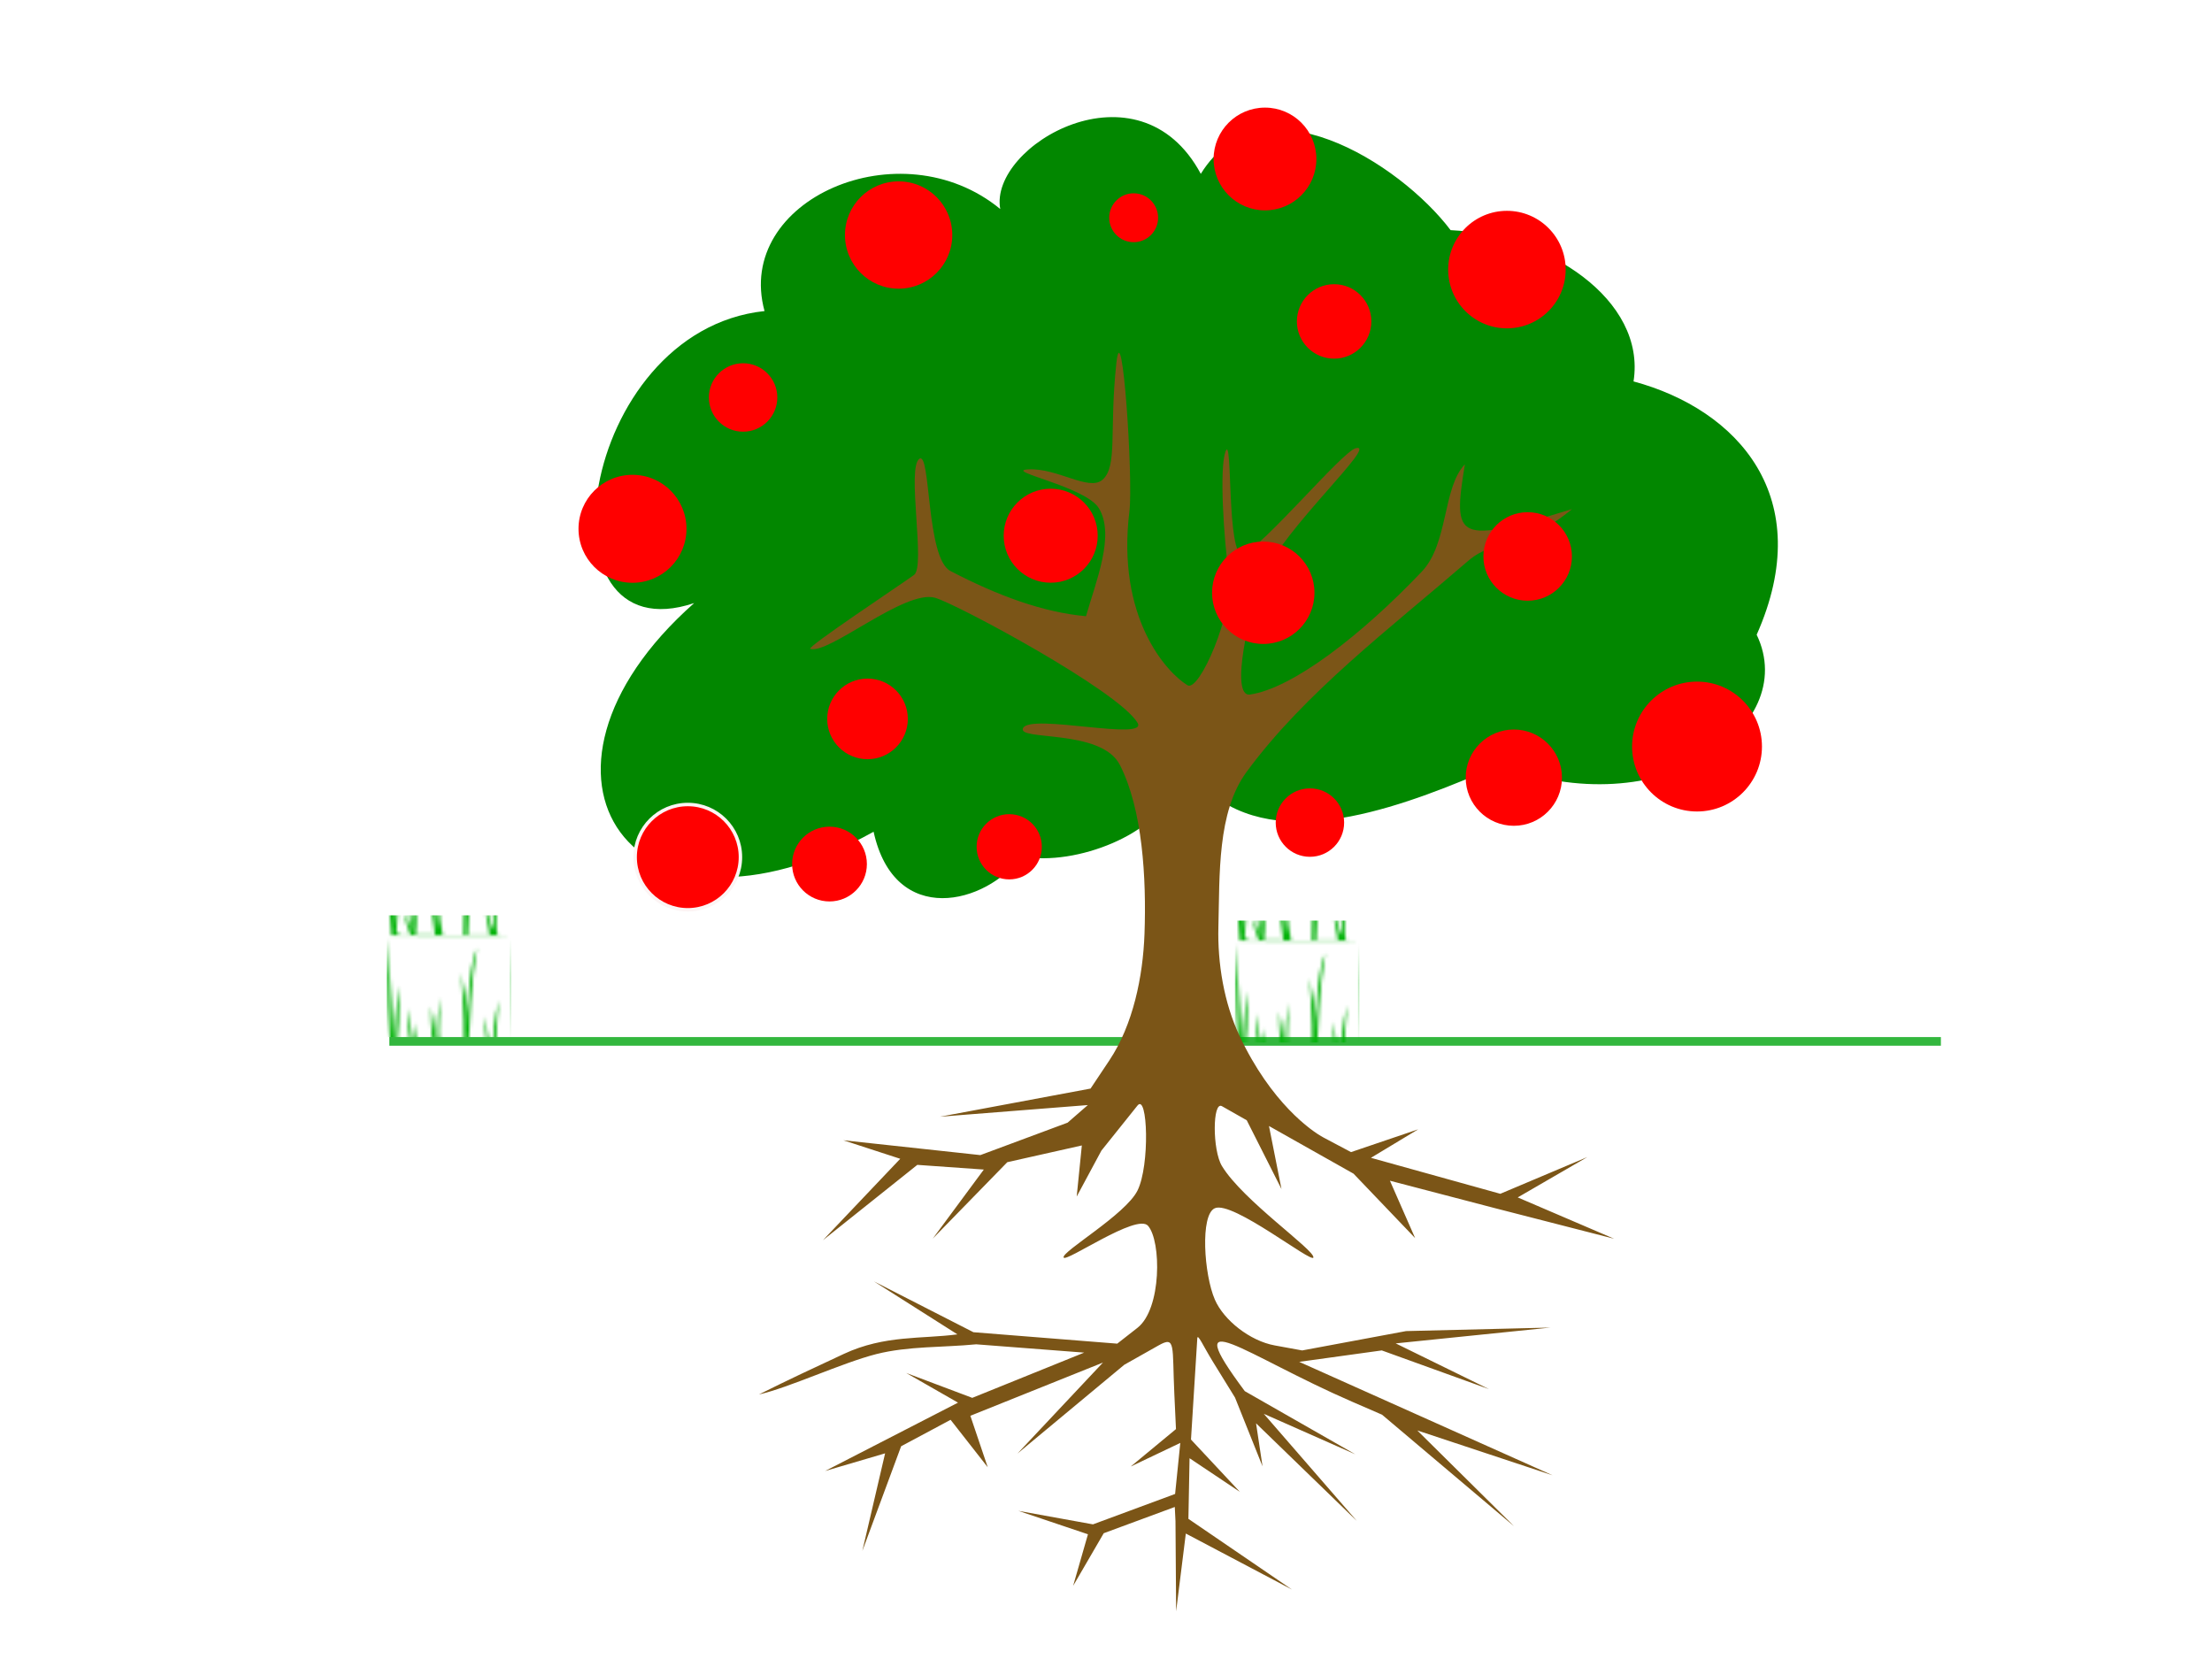
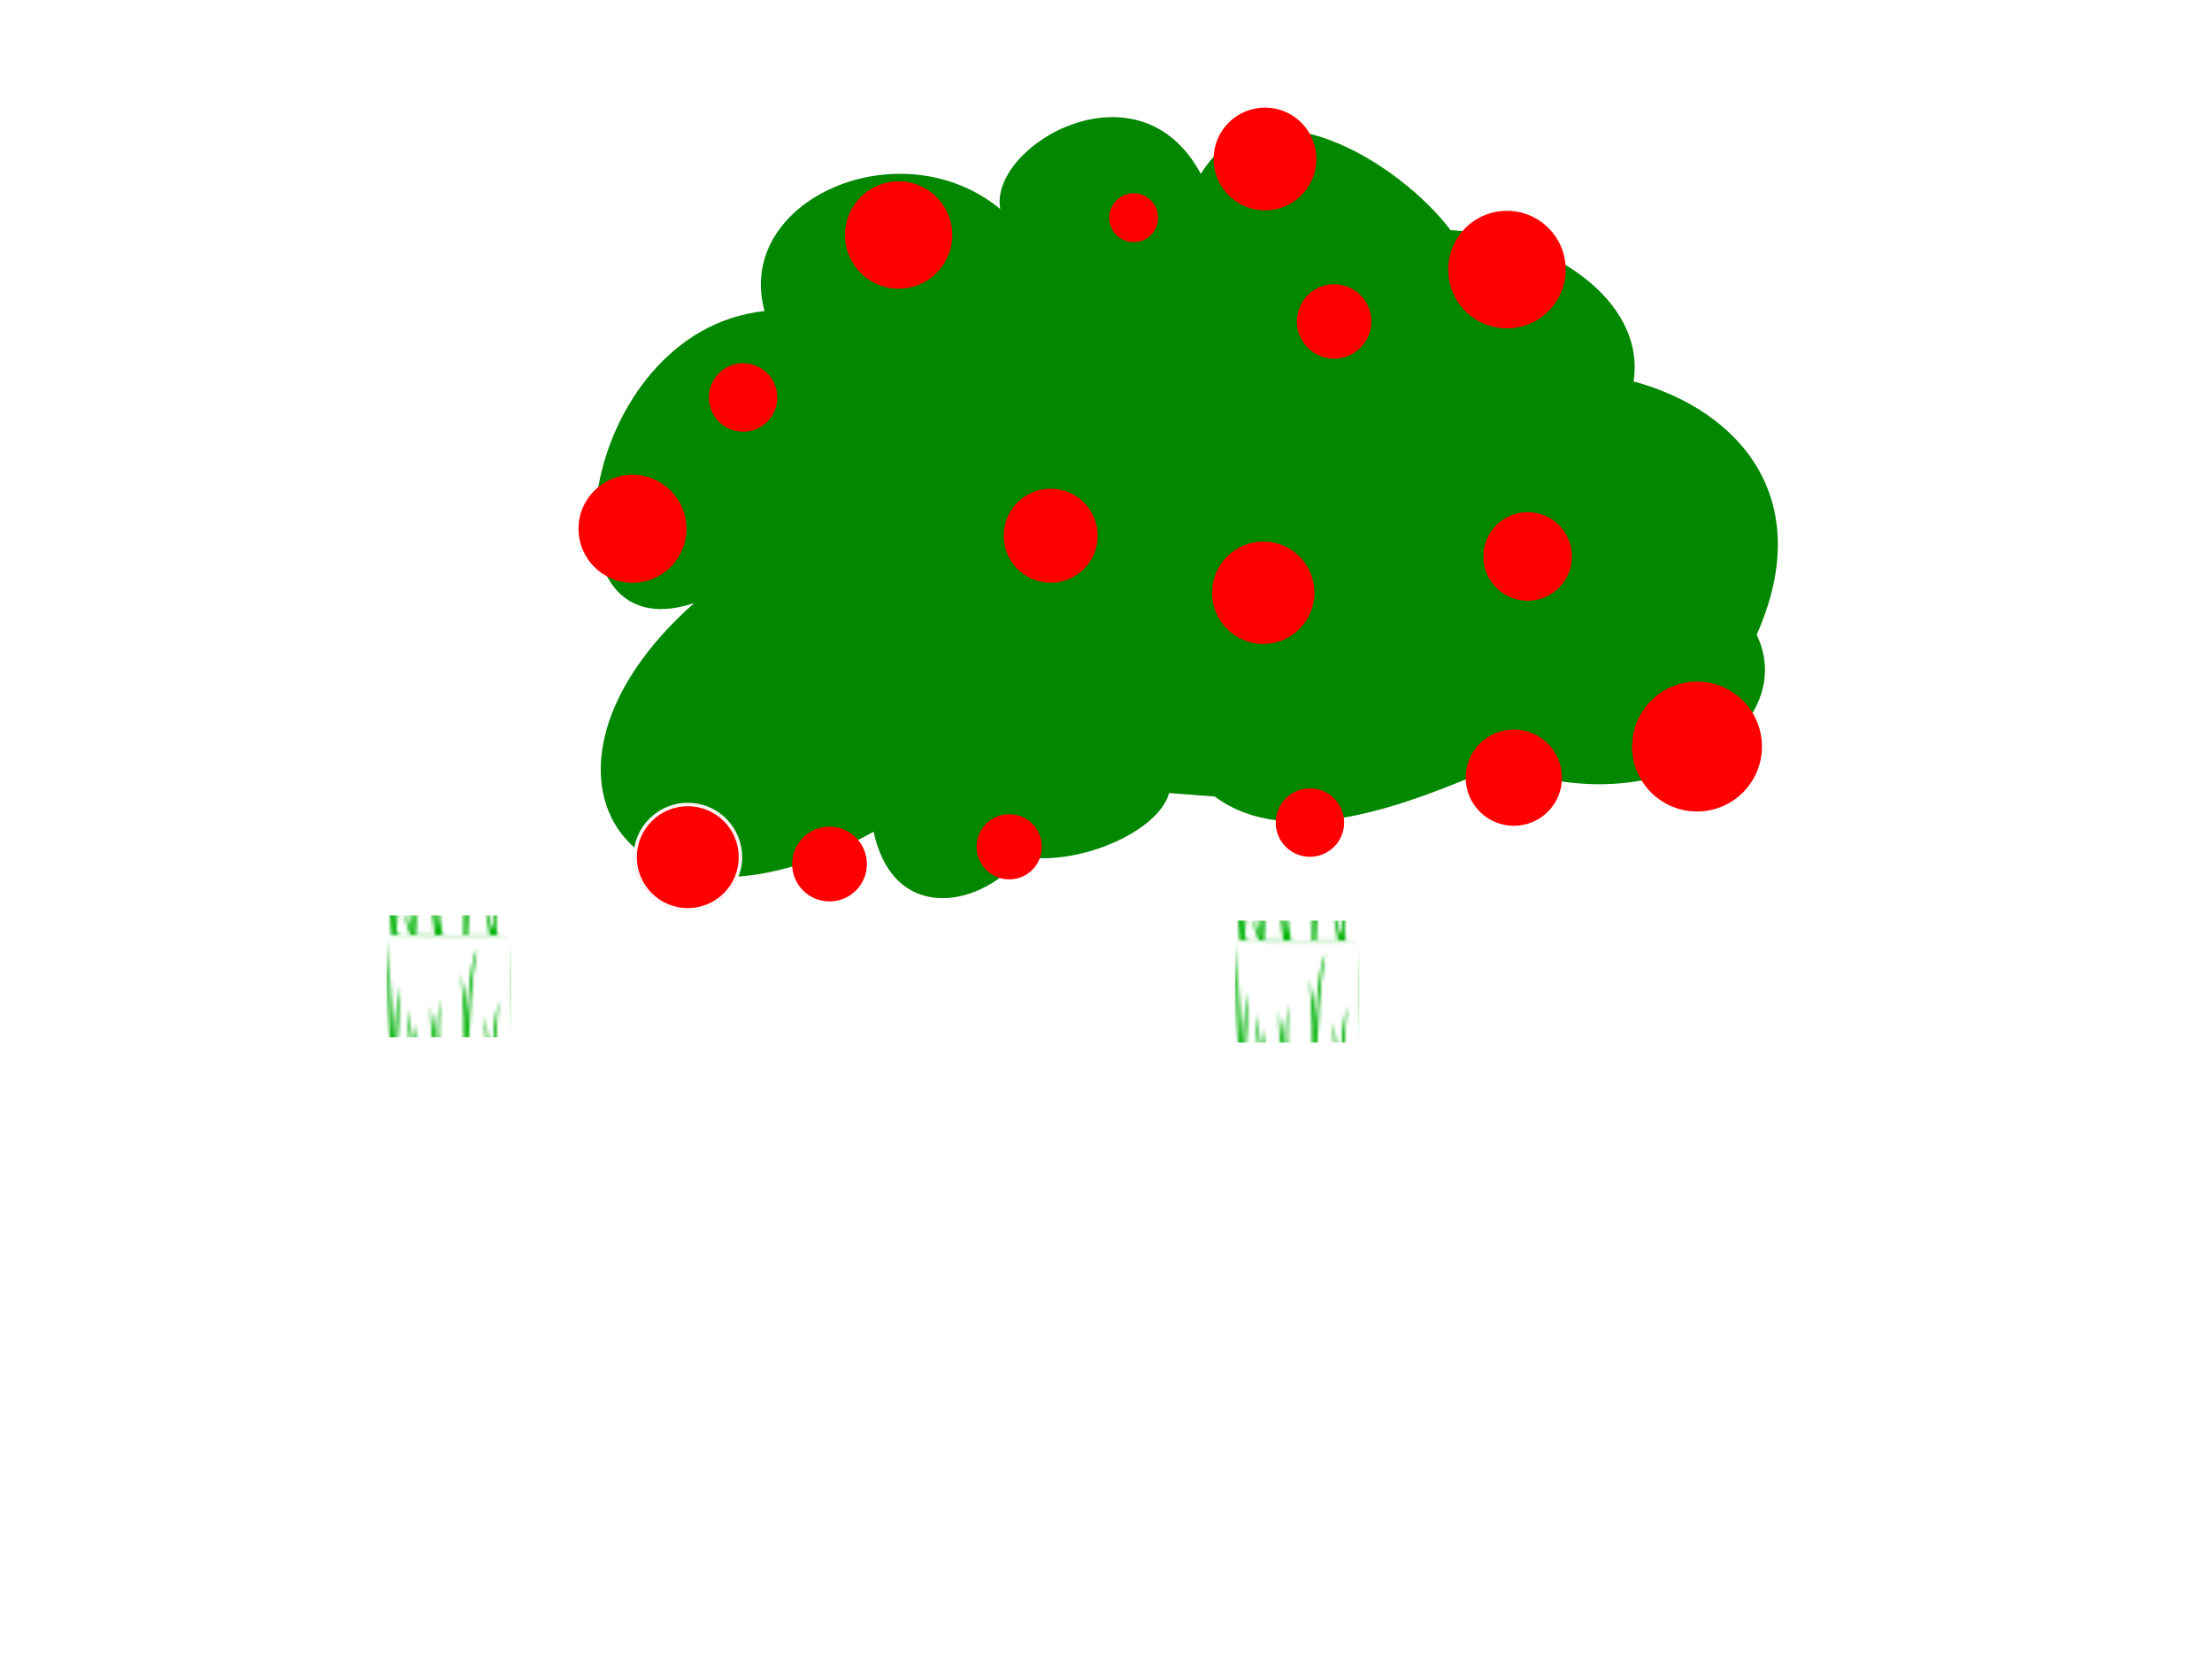
<svg xmlns="http://www.w3.org/2000/svg" xmlns:xlink="http://www.w3.org/1999/xlink" width="640" height="480">
  <defs>
    <pattern xlink:href="#pattern2380" patternTransform="translate(481.808,272.061)" id="pattern2390" />
    <pattern xlink:href="#pattern2380" patternTransform="translate(522.525,272.061)" id="pattern2388" />
    <pattern xlink:href="#pattern2374" patternTransform="translate(-598.213,273.079)" id="pattern2386" />
    <pattern xlink:href="#pattern2374" patternTransform="translate(-471.99,274.097)" id="pattern2384" />
    <pattern xlink:href="#pattern2374" patternTransform="translate(-364.09,272.061)" id="pattern2382" />
    <pattern xlink:href="#pattern2372" patternTransform="translate(393.248,273.079)" id="pattern2380" />
    <pattern xlink:href="#pattern2372" patternTransform="translate(282.294,272.061)" id="pattern2378" />
    <pattern xlink:href="#pattern2372" patternTransform="translate(237.505,272.061)" id="pattern2376" />
    <pattern xlink:href="#pattern2372" patternTransform="translate(-227.688,272.061)" id="pattern2374" />
    <pattern xlink:href="#pattern2368" patternTransform="translate(147.8,271.552)" id="pattern2372" />
    <linearGradient id="linearGradient2362">
      <stop stop-color="#00b207" offset="0" id="stop2363" />
      <stop stop-color="#83d400" offset="0.5" id="stop2365" />
      <stop stop-color="#00b207" offset="1" id="stop2364" />
    </linearGradient>
    <linearGradient y2="154.812" y1="154.812" xlink:href="#linearGradient2362" x2="138.493" x1="104.287" id="linearGradient2367" gradientUnits="userSpaceOnUse" gradientTransform="matrix(0.961,0,0,1.04,-9.799,36.19)" />
    <pattern width="35.989" patternUnits="userSpaceOnUse" patternTransform="translate(93.85,187.064)" id="pattern2368" height="35.269">
      <path fill="url(#linearGradient2367)" fill-rule="evenodd" stroke-width="0.25pt" id="path2369" d="m32.21,34.999l3.779,0.135l-34.55,-0.045c-0.93,-11.786 -1.23,-18.444 -1.44,-35.089c1.709,17.155 1.62,21.444 2.159,32.57c0.09,-6.568 0.54,-12.506 1.62,-18.894c0.06,7.198 -0.24,13.766 -0.9,20.514c0.36,0.24 0.72,0.48 1.08,0.72l3.059,0c-1.14,-2.279 -1.649,-4.649 -1.799,-6.298c0.9,1.5 1.62,3.179 2.159,5.578c-0.78,-4.769 -1.29,-9.267 -1.26,-14.036c0.96,5.578 1.56,8.637 1.799,12.956c0.18,-2.939 0.09,-5.698 0.54,-8.817c0.39,3.719 0.42,7.258 0,10.527l5.578,0.09c-0.78,-5.098 -1.29,-9.207 -1.26,-15.295c1.2,5.818 1.32,9.477 1.979,14.216c-0.24,-5.818 -0.75,-7.948 0.99,-16.825c-0.57,9.357 -0.87,11.247 0.63,18.265l5.938,0c0.21,-9.357 0.15,-13.586 -0.72,-25.372c2.309,10.317 1.829,14.066 1.35,23.213c0.54,-7.678 0.36,-24.443 3.329,-30.501c-1.829,9.747 -2.129,21.114 -2.699,32.3l6.298,0c-0.84,-4.139 -1.59,-8.278 -1.44,-12.416c0.93,6.148 1.32,8.607 2.609,11.067c-0.45,-5.368 0.18,-10.827 1.53,-15.745c-0.6,6.688 -1.246,14.735 -0.36,17.185z" />
    </pattern>
  </defs>
  <g>
    <title>Layer 1</title>
    <g id="g2505">
      <path fill="#028700" fill-rule="evenodd" stroke-width="0.25pt" id="path2347" d="m338.265,229.453c-3.054,11.197 -26.466,21.376 -42.753,18.323c-10.179,13.912 -36.645,20.698 -42.753,-7.125c-70.237,39.021 -107.9,-16.626 -51.914,-66.165c-46.485,15.608 -33.931,-78.72 20.359,-84.488c-8.822,-32.234 39.36,-53.272 68.201,-29.52c-3.393,-18.323 40.038,-43.771 58.022,-10.179c17.644,-28.502 57.683,-3.054 72.273,16.287c27.823,1.357 56.665,20.019 52.932,43.771c30.198,8.143 53.272,33.592 35.627,73.291c12.894,26.805 -28.163,55.647 -74.309,37.663c-26.466,11.537 -61.076,25.109 -82.452,9.161" />
      <g id="g2391">
-         <path fill="none" fill-rule="evenodd" stroke="#33b73e" stroke-width="2.5" stroke-miterlimit="4" id="path2348" d="m112.655,301.304l448.906,0l0,0" />
+         <path fill="none" fill-rule="evenodd" stroke="#33b73e" stroke-width="2.5" stroke-miterlimit="4" id="path2348" d="m112.655,301.304l0,0" />
        <rect fill="url(#pattern2372)" y="264.837" x="111.838" width="35.989" id="rect2370" height="35.269" />
        <rect fill="url(#pattern2374)" y="282.621" x="-324.166" width="35.989" transform="translate(-132.44,-17.275) scale(-1,1) " id="rect2373" height="35.269" />
        <rect fill="url(#pattern2376)" y="265.346" x="201.543" width="35.989" id="rect2375" height="35.269" />
        <rect fill="url(#pattern2378)" y="265.346" x="246.332" width="35.989" id="rect2377" height="35.269" />
        <rect fill="url(#pattern2380)" y="266.364" x="357.286" width="35.989" id="rect2379" height="35.269" />
        <rect fill="url(#pattern2382)" y="282.621" x="-460.568" width="35.989" transform="translate(-132.44,-17.275) scale(-1,1) " id="rect2381" height="35.269" />
        <rect fill="url(#pattern2384)" y="284.657" x="-568.468" width="35.989" transform="translate(-132.44,-17.275) scale(-1,1) " id="rect2383" height="35.269" />
        <rect fill="url(#pattern2386)" y="283.639" x="-694.691" width="35.989" transform="translate(-132.44,-17.275) scale(-1,1) " id="rect2385" height="35.269" />
        <rect fill="url(#pattern2388)" y="265.346" x="486.563" width="35.989" id="rect2387" height="35.269" />
-         <rect fill="url(#pattern2390)" y="265.346" x="445.846" width="35.989" id="rect2389" height="35.269" />
      </g>
-       <path fill="#7b5517" fill-rule="evenodd" stroke-width="0.25pt" id="path1723" d="m324.014,221.309c6.57,12.874 7.701,32.76 7.126,48.86c-0.443,12.401 -3.306,26.34 -10.179,36.645l-5.431,8.143l-43.58,8.143l42.794,-3.373l-5.857,5.095l-25.242,9.385l-39.637,-4.29l16.459,5.357l-22.361,23.552l27.304,-21.794l19.242,1.357l-14.78,19.988l21.569,-22.119l21.569,-4.844l-1.489,14.784l7.149,-13.288l10.435,-13.037c2.962,-3.7 3.643,17.318 0,24.605c-3.482,6.965 -21.898,17.601 -21.376,19.341c0.496,1.653 21.175,-12.881 24.43,-9.161c3.871,4.424 3.984,24.012 -3.054,29.52l-5.853,4.581l-41.608,-3.308l-28.784,-14.704l24.148,15.325c-10.273,1.376 -21.034,0.146 -32.856,5.654c-8.861,4.128 -15.702,7.314 -24.571,11.734c8.436,-1.857 24.155,-9.194 33.959,-11.678c9.282,-2.352 19.266,-1.887 28.9,-2.831l31.246,2.402l-32.375,13.09l-19.114,-7.197l14.987,8.581l-38.455,19.778l17.361,-5.108l-6.588,28.239l11.226,-30.292l14.308,-7.652l10.745,13.724l-5.026,-14.887l38.363,-15.396l-24.748,26.339l30.92,-25.703l9.925,-5.599c5.004,-2.823 3.904,-0.019 4.559,14.082l0.471,10.129l-13.081,10.823l14.333,-6.825l-1.502,14.769l-23.767,8.795l-21.592,-3.909l20.143,6.779l-4.288,14.923l8.853,-15.228l20.559,-7.594l0.201,4.112l0.186,26.07l2.804,-22.494l30.716,16.208l-29.966,-20.458l0.331,-17.543l14.558,9.736l-14.145,-15.138l1.825,-29.273c0.097,-1.55 1.706,2.198 4.531,6.778l6.387,10.353l7.959,19.893l-1.874,-12.448l29.173,28.269l-26.94,-31.025l26.501,11.728l-31.995,-18.279c-19.837,-26.669 -0.05,-10.44 31.047,3.054l8.675,3.764l38.212,32.288l-28.024,-27.737l39.159,12.98l-73.321,-32.827l23.891,-3.307l31.016,11.199l-26.99,-13.232l44.773,-4.58l-41.766,1.019l-30.06,5.6l-7.959,-1.454c-7.143,-1.305 -14.7,-7.259 -17.305,-13.233c-3.164,-7.258 -4.311,-24.619 0,-26.466c5.19,-2.224 28.19,16.123 28.502,14.251c0.367,-2.199 -20.433,-16.489 -26.466,-26.466c-2.789,-4.613 -2.741,-18.86 0,-17.305l7.178,4.072l10.057,19.907l-3.619,-18.242l24.468,13.794l17.814,18.632l-7.288,-16.596l30.141,7.876l34.729,8.915l-27.892,-11.959l20.153,-11.682l-25.193,10.632l-37.43,-10.407l13.675,-8.248l-19.439,6.596l-7.922,-4.2c-3.554,-1.884 -15.218,-10.07 -24.343,-29.448c-4.503,-9.562 -6.388,-21.024 -6.108,-31.556c0.398,-14.916 -0.392,-33.181 8.143,-44.789c16.913,-23.002 41.341,-41.38 64.129,-61.076c7.688,-6.645 16.311,-3.576 30.04,-14.965c-33.545,10.257 -34.596,9.082 -31,-12.952c-6.48,6.757 -4.714,22.886 -12.469,31.043c-17.405,18.305 -37.286,33.719 -49.683,35.555c-5.926,0.878 -0.36,-24.27 4.072,-34.61c5.748,-13.412 33.323,-38.472 26.466,-36.645c-3.957,1.054 -27.096,28.808 -32.574,30.538c-4.809,1.519 -2.955,-35.617 -5.09,-29.52c-1.758,5.022 -0.525,24.251 1.018,36.136c1.355,10.435 -8.566,33.495 -11.989,31.417c-6.078,-3.69 -20.591,-19.568 -16.811,-50.336c1.13,-9.198 -2.099,-58.32 -3.774,-42.861c-2.117,19.547 0.46,29.981 -4.072,33.787c-3.951,3.319 -12.987,-3.496 -21.376,-3.054c-7.563,0.399 16.5,4.926 20.359,11.197c4.806,7.812 -0.849,21.227 -3.692,31.288c-12.426,-1.115 -25.538,-5.948 -39.235,-13.088c-7.084,-3.693 -5.64,-34.838 -8.987,-32.45c-3.727,2.66 1.881,31.097 -1.527,33.592c-3.601,2.636 -31.253,20.978 -30.029,21.376c5.329,1.736 27.374,-17.305 36.136,-14.76c6.292,1.828 52.863,26.781 58.531,36.136c3.335,5.504 -30.795,-2.732 -33.083,1.527c-2.062,3.839 22.59,0.101 27.993,10.688z" />
    </g>
    <circle id="svg_7" r="15.232" cy="248" cx="199" stroke-linecap="null" stroke-linejoin="null" stroke-dasharray="null" stroke="#fcf4f4" fill="#FF0000" />
    <circle id="svg_11" r="10.817" cy="250" cx="240" stroke-linecap="null" stroke-linejoin="null" stroke-dasharray="null" stroke-width="null" stroke="#fcf4f4" fill="#FF0000" />
    <circle id="svg_12" r="9.434" cy="245" cx="292" stroke-linecap="null" stroke-linejoin="null" stroke-dasharray="null" stroke-width="null" stroke="#fcf4f4" fill="#FF0000" />
-     <circle id="svg_13" r="11.662" cy="208" cx="251" stroke-linecap="null" stroke-linejoin="null" stroke-dasharray="null" stroke-width="null" stroke="#fcf4f4" fill="#FF0000" />
    <circle id="svg_14" r="15.62" cy="153" cx="183" stroke-linecap="null" stroke-linejoin="null" stroke-dasharray="null" stroke-width="null" stroke="#fcf4f4" fill="#FF0000" />
    <circle id="svg_15" r="15.524" cy="68" cx="260" stroke-linecap="null" stroke-linejoin="null" stroke-dasharray="null" stroke-width="null" stroke="#fcf4f4" fill="#FF0000" />
    <circle id="svg_16" r="13.601" cy="155" cx="304" stroke-linecap="null" stroke-linejoin="null" stroke-dasharray="null" stroke-width="null" stroke="#fcf4f4" fill="#FF0000" />
    <circle id="svg_17" r="14.866" cy="46" cx="366" stroke-linecap="null" stroke-linejoin="null" stroke-dasharray="null" stroke-width="null" stroke="#fcf4f4" fill="#FF0000" />
    <circle id="svg_18" r="13.928" cy="225" cx="438" stroke-linecap="null" stroke-linejoin="null" stroke-dasharray="null" stroke-width="null" stroke="#fcf4f4" fill="#FF0000" />
    <circle id="svg_19" r="18.788" cy="216" cx="491" stroke-linecap="null" stroke-linejoin="null" stroke-dasharray="null" stroke-width="null" stroke="#fcf4f4" fill="#FF0000" />
    <circle id="svg_20" r="9.899" cy="238" cx="379" stroke-linecap="null" stroke-linejoin="null" stroke-dasharray="null" stroke-width="null" stroke="#fcf4f4" fill="#FF0000" />
    <circle id="svg_21" r="12.806" cy="161" cx="442" stroke-linecap="null" stroke-linejoin="null" stroke-dasharray="null" stroke-width="null" stroke="#fcf4f4" fill="#FF0000" />
    <circle id="svg_22" r="14.813" cy="171.5" cx="365.5" stroke-linecap="null" stroke-linejoin="null" stroke-dasharray="null" stroke-width="null" stroke="#fcf4f4" fill="#FF0000" />
    <circle id="svg_23" r="7.071" cy="63" cx="328" stroke-linecap="null" stroke-linejoin="null" stroke-dasharray="null" stroke-width="null" stroke="#fcf4f4" fill="#FF0000" />
    <circle id="svg_24" r="10.77" cy="93" cx="386" stroke-linecap="null" stroke-linejoin="null" stroke-dasharray="null" stroke-width="null" stroke="#fcf4f4" fill="#FF0000" />
    <circle id="svg_25" r="17" cy="78" cx="436" stroke-linecap="null" stroke-linejoin="null" stroke-dasharray="null" stroke-width="null" stroke="#fcf4f4" fill="#FF0000" />
    <circle id="svg_26" r="9.899" cy="115" cx="215" stroke-linecap="null" stroke-linejoin="null" stroke-dasharray="null" stroke-width="null" stroke="#fcf4f4" fill="#FF0000" />
  </g>
</svg>